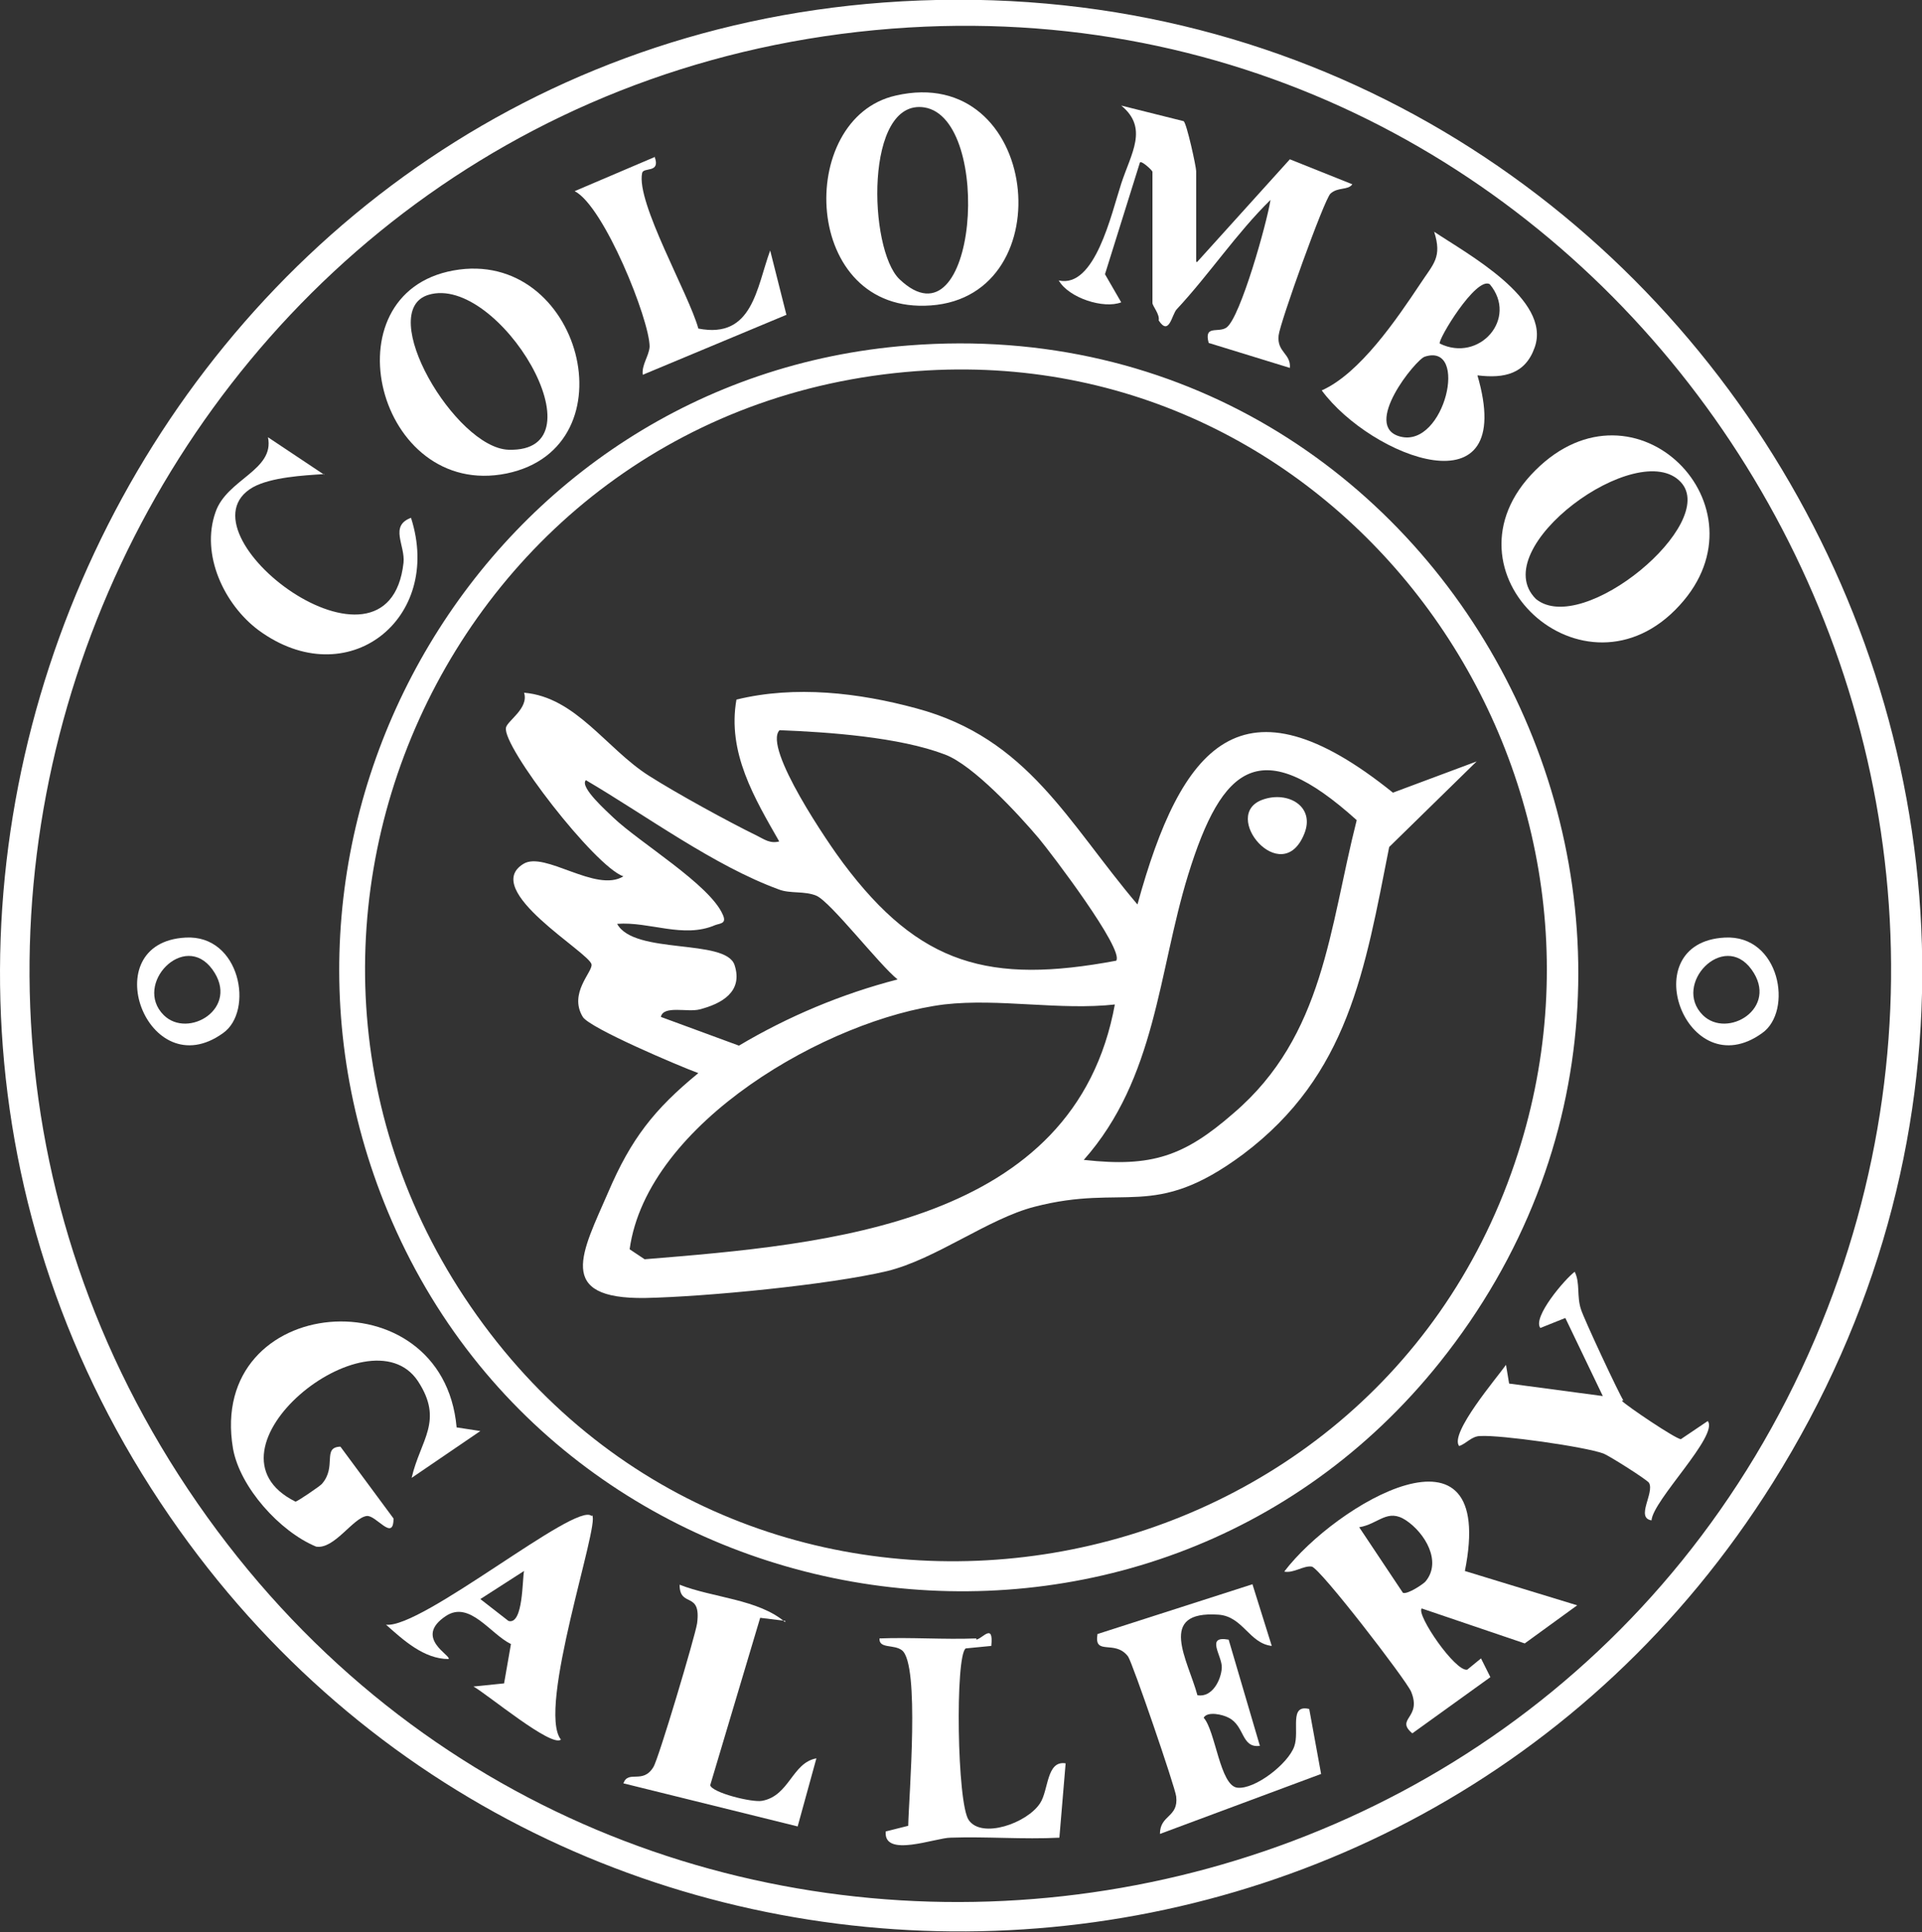
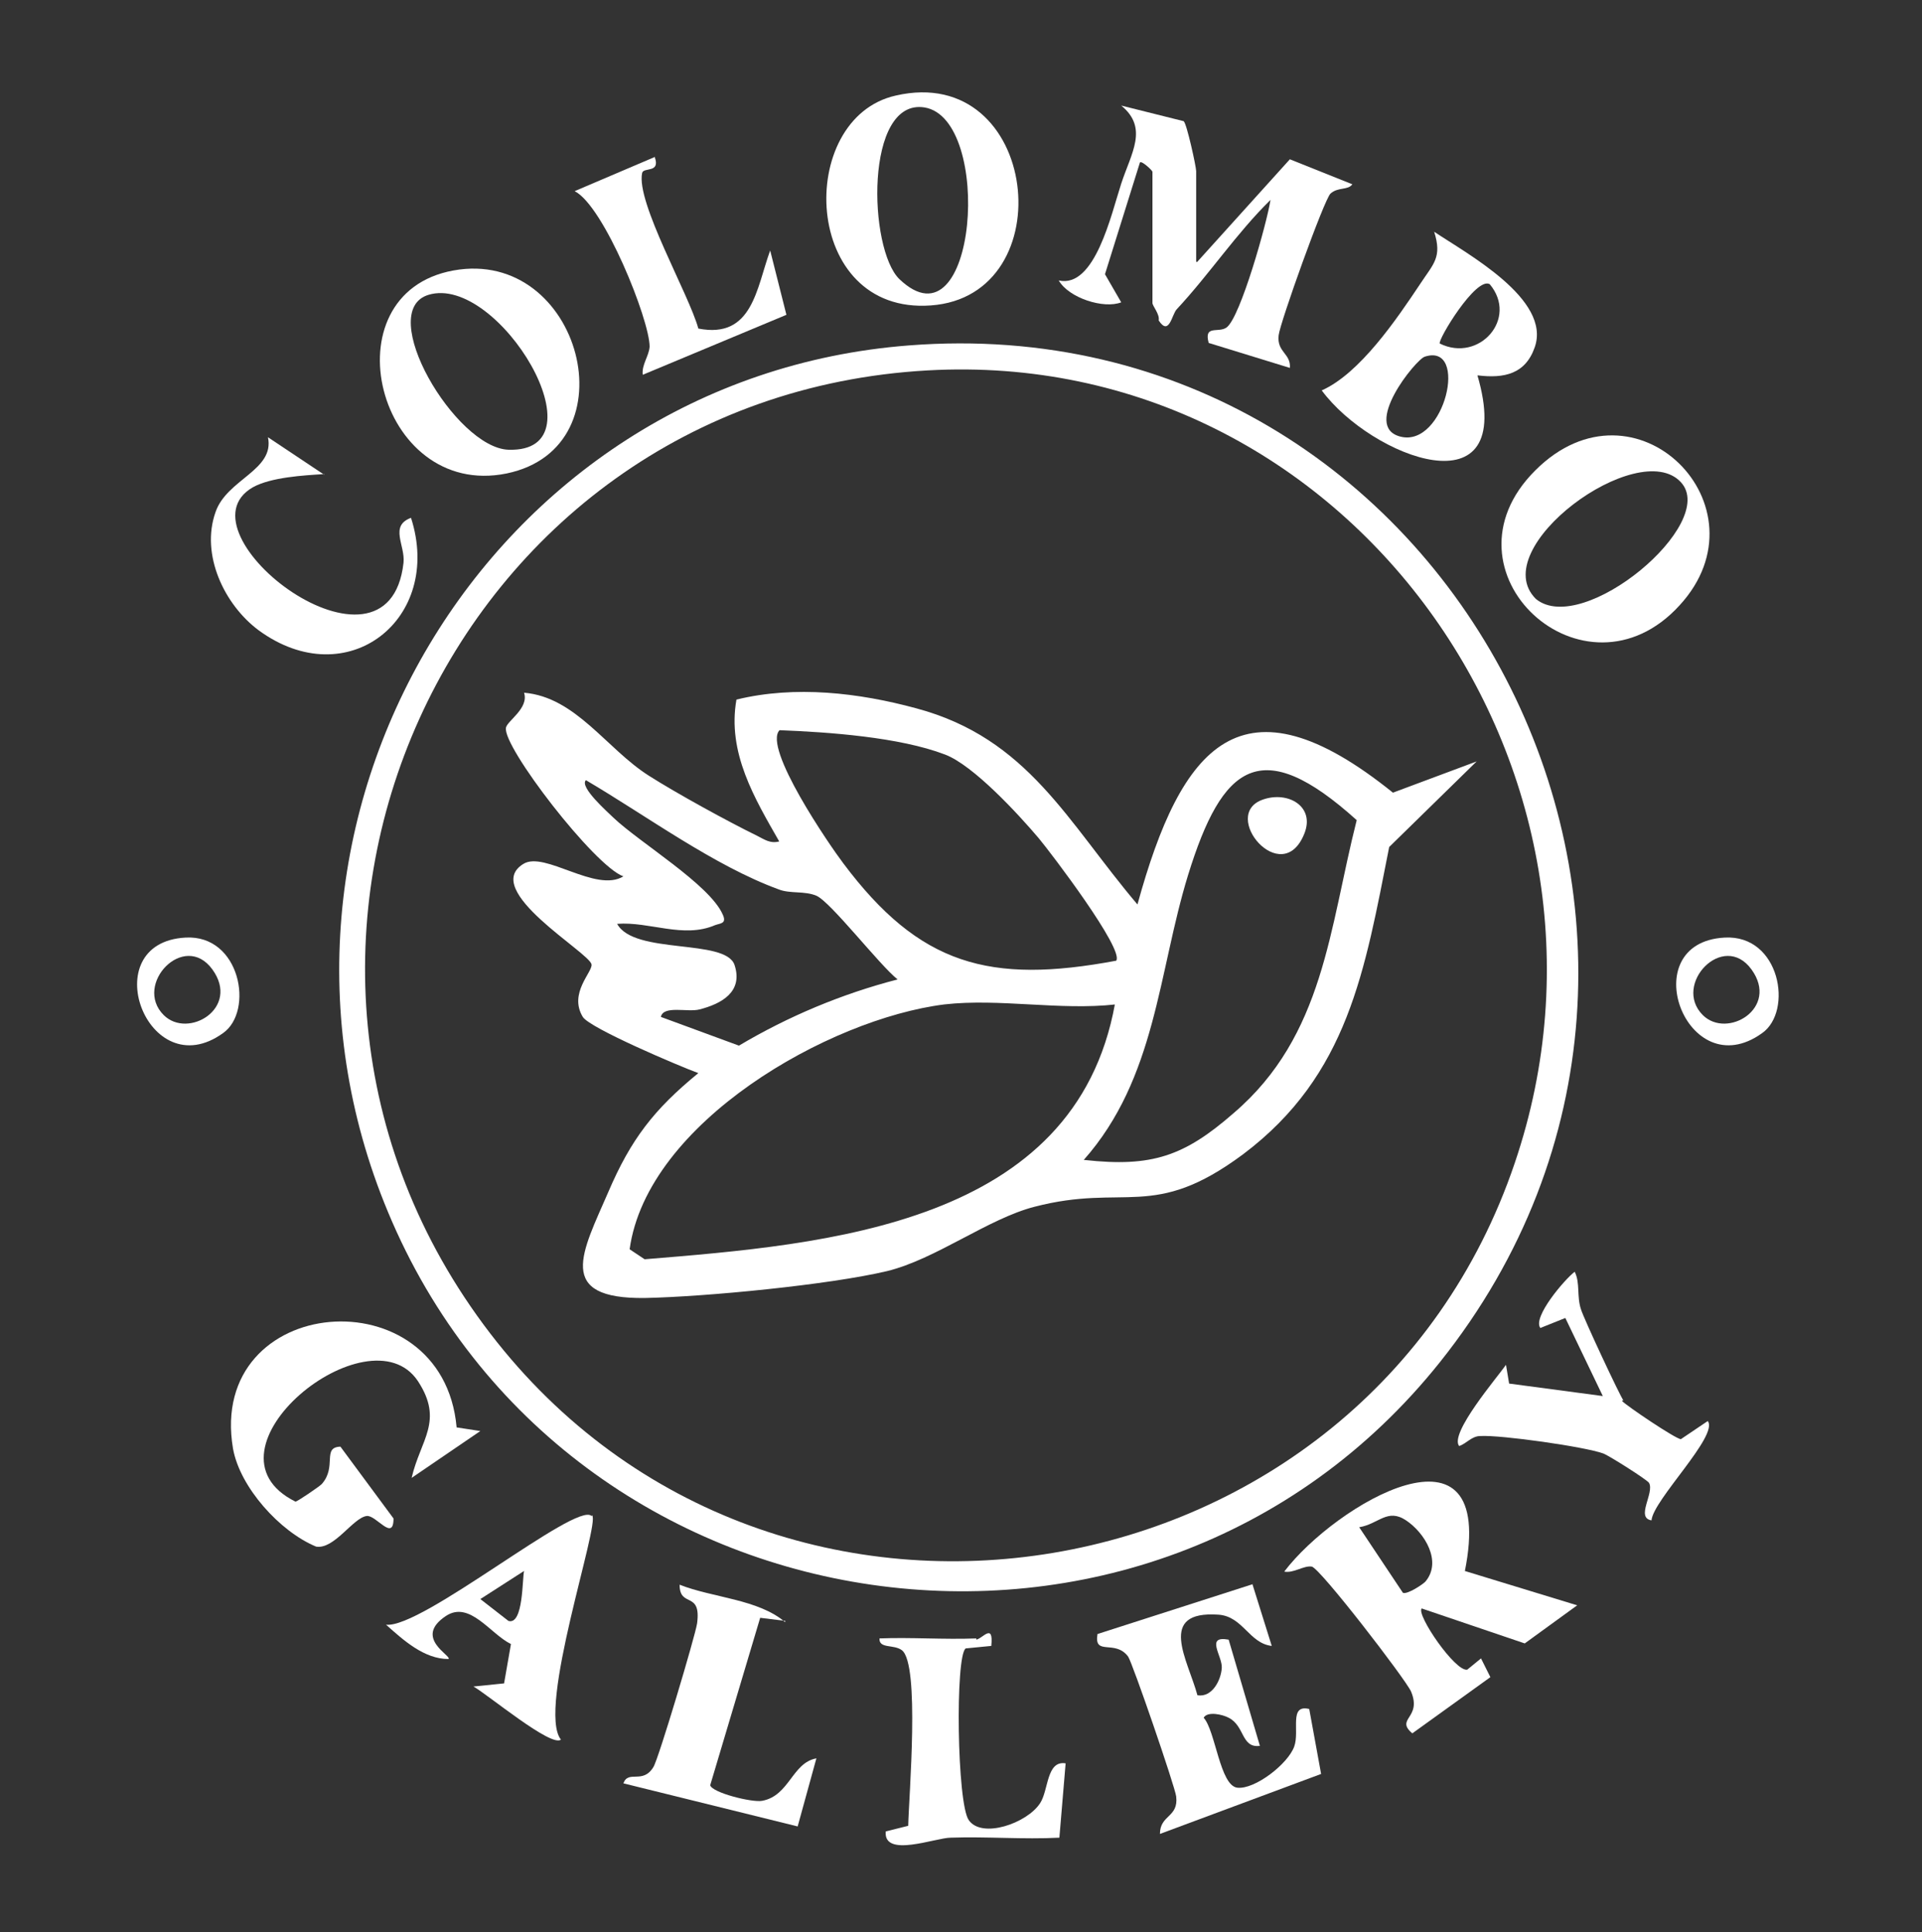
<svg xmlns="http://www.w3.org/2000/svg" xmlns:ns1="http://sodipodi.sourceforge.net/DTD/sodipodi-0.dtd" xmlns:ns2="http://www.inkscape.org/namespaces/inkscape" id="Livello_1" viewBox="0 0 307.7 309.3" ns1:docname="colombogallery_logo.svg" ns2:version="1.2.1 (9c6d41e410, 2022-07-14)">
  <rect x="0" y="0" width="307.7" height="309.3" fill="#333333" stroke="none" />
  <defs id="defs181">
    <style id="style179">      .st0 {        fill: #cbb132;      }    </style>
  </defs>
-   <path class="st0" d="M141.5.4c126.4-9.3,209.6,129.7,142.3,237-58.6,93.4-194.1,96.2-256.6,5.4C-39.7,145.7,23.8,9.1,141.5.4ZM145.5,4.4C27.7,11.5-35.7,147,33.2,242.9c67.4,93.8,212.1,77.5,257.4-28.6C333.8,112.9,256.3-2.2,145.5,4.4Z" id="path183" style="fill:#ffffff;fill-opacity:1" />
  <path class="st0" d="M145.5,55.3c87.1-6.8,139.4,94.7,85,162.8-46.6,58.3-139.8,44.7-168.4-24.1-26-62.4,15.9-133.5,83.4-138.7ZM148.5,59.3c-76.9,4.3-116.8,93.2-70,154.2,45.6,59.4,140.1,43.3,164-27.3,21.4-63-26.7-130.7-94-126.9h0Z" id="path185" style="fill:#ffffff;fill-opacity:1" />
  <path class="st0" d="M234.5,251.5l18,5.5-8.4,6.1-16.5-5.6c-.9,1,5.4,10.2,7.3,9.8l2.2-1.8,1.5,3-12.5,9c-2.8-2.4,1.6-2.4-.2-6.7-.9-2-14.6-19.8-15.9-20s-2.9,1.1-4.4.8c8.1-10.7,34.2-26.2,28.9,0h0ZM228.2,253.2c2.7-3.2-.1-7.8-3.1-9.8s-4.4.6-7.5,1.1l7,10.5c.7.3,3.3-1.4,3.7-1.9h0Z" id="path187" style="fill:#ffffff;fill-opacity:1" />
  <path class="st0" d="M191.6,42l14.9-16.5,10,4c-.7,1-2.3.4-3.5,1.5-1,.9-8.1,20.7-8.3,22.7-.3,2.7,2,2.9,1.8,5.2l-13-4c-.8-3,1.6-1.5,2.9-2.5,2.2-1.7,6.4-16.6,7-20.4-5.5,5.4-9.7,11.8-15,17.5-.8.8-1.2,4.4-2.9,1.8.2-1-1-2.3-1-2.8v-21c0-.2-1.7-1.8-2-1.5l-5.6,17.9,2.6,4.5c-2.8,1.1-8.4-.7-10-3.5,5.8,1.3,8.4-10.6,10-15.5s4.4-8.9,0-12.5l10,2.5c.5.4,2,7.3,2,8v14.5h.1Z" id="path189" style="fill:#ffffff;fill-opacity:1" />
  <path class="st0" d="M73,228.5l3.9.6-11,7.5c1.4-6.1,5.2-9.1,1-15.5-7.8-11.7-36.1,11.1-19.6,19.3.3,0,3.8-2.4,4.2-2.8,2.5-2.8,0-5.9,3-6l8.5,11.5c0,3.8-2.8-.6-4.3-.4-2.2.3-5.2,5.4-8.1,4.9-5.8-2.4-12.2-9.5-13.3-15.7-4.2-24.9,33.6-28,35.8-3.4h-.1Z" id="path191" style="fill:#ffffff;fill-opacity:1" />
  <path class="st0" d="M200.5,253.6l3.1,9.9c-3.6-.4-4.6-4.7-8.5-5-10-.7-4.9,7.3-3.4,12.9,2.4.4,3.8-2.5,3.9-4.4s-2.7-5.2,1.1-4.5l5,17c-3,.4-2.4-3.2-5-4.5-.9-.5-3.4-1.1-4,0,1.9,2.1,2.6,10.9,5.4,11.2s8.1-3.8,9.1-6.6c.9-2.5-.9-6.8,2.4-6l1.9,10.4-25.8,9.6c0-3.1,3-2.6,2.6-6-.2-1.6-7-21.4-7.7-22.4-2.1-2.8-5.5,0-4.9-3.6l24.9-8h-.1Z" id="path193" style="fill:#ffffff;fill-opacity:1" />
  <path class="st0" d="M236.5,60c6.6,22.4-17,13.2-24.9,2.5,6.1-2.7,12-11.4,15.8-17.1,2.1-3.2,3.5-4.2,2.2-8.3,5.2,3.5,18.8,10.8,16.1,18.5-1.5,4.3-4.9,5-9.1,4.5h-.1ZM230.5,55c6.3,3.1,12.6-4,8-9.5-2.2-1.3-8.4,9-8,9.5ZM228.1,57.1c-1.4.4-10.2,11.2-3.9,12.8,7.1,1.8,11-15.1,3.9-12.8Z" id="path195" style="fill:#ffffff;fill-opacity:1" />
  <path class="st0" d="M143.4,15.3c23-5.3,27,32.1,5.6,33.6-20.7,1.5-21.7-30-5.6-33.6ZM144,44.7c12.4,11.8,15.1-25.7,4-27.5-9.6-1.5-9,22.7-4,27.5Z" id="path197" style="fill:#ffffff;fill-opacity:1" />
  <path class="st0" d="M245.8,75.3c16-16,37.6,5.8,23.1,21.6-15.2,16.7-39.4-5.4-23.1-21.6h0ZM269.1,77.2c-6.8-7.4-31.4,10.6-23.2,18.7,7.5,6.1,29.3-12.1,23.2-18.7Z" id="path199" style="fill:#ffffff;fill-opacity:1" />
  <path class="st0" d="M72.6,43.3c20.4-3.7,28.8,28.3,8.5,32.5-20.7,4.2-28.9-28.8-8.5-32.5ZM68.6,47.2c-8.6,2.6,4.3,24.5,12.8,24.8,15.6.5-1.6-28.2-12.8-24.8Z" id="path201" style="fill:#ffffff;fill-opacity:1" />
  <path class="st0" d="M259.7,224.3c.6.7,8.6,6.1,9.4,6.1l4.3-2.9c1.8,2.3-8.8,12.7-9,15.9-2.6-.4.5-4.4-.4-6-.3-.5-6.3-4.3-7.3-4.7-3-1.1-16.5-3-19.7-2.8-1.4,0-2.2,1.2-3.4,1.6-1.6-2,6.1-11,7.5-13l.5,3,15,2-6-12.5-4,1.6c-1.3-1.7,3.9-7.8,5.5-9,.9,1.8.3,3.9,1,6,.4,1.4,6.3,14,6.8,14.6h-.2Z" id="path203" style="fill:#ffffff;fill-opacity:1" />
  <path class="st0" d="M94.8,242.6c1.3,1.3-8.9,31-5,35.9-1.5,1.3-11.7-7.2-14-8.5l4.9-.5,1.1-6.3c-3.3-1.6-6.6-7-10.4-4.5-5.3,3.5,1,6.4.4,6.9-3.9,0-7.2-3-10-5.5,5.7.7,30.5-19.8,32.9-17.4h0ZM83.9,251.5l-7,4.5,4.5,3.5c2.4.7,2.2-6.8,2.5-8h0Z" id="path205" style="fill:#ffffff;fill-opacity:1" />
  <path class="st0" d="M125.8,259.5l-4.1-.5-8,26.8c.3,1.2,6.7,2.8,8.3,2.5,4.4-.8,4.8-6.1,8.7-6.8l-3,10.9-27.9-6.9c.8-2.2,3.1.2,4.8-2.6.8-1.2,6.7-21,7-23,.7-5.3-2.8-2.4-2.8-6.2,5.3,2.1,12.6,2.3,16.9,6h0v-.2Z" id="path207" style="fill:#ffffff;fill-opacity:1" />
  <path class="st0" d="M156.2,262.5c1,0,2.9-2.9,2.5,1l-4.1.4c-1.7,1.2-1.4,24.9.5,27.5,2.1,3,9.3.5,11.4-2.7,1.4-2.1,1-6.9,4.1-6.4l-1,11.9c-5.8.3-11.6-.2-17.4,0-2.4,0-10.8,3.3-10.4-1l3.6-.9c.1-4.8,1.9-25.8-1-28.1-1.3-1-3.7-.2-3.6-1.9,5.1-.2,10.3.2,15.5,0h0v.2Z" id="path209" style="fill:#ffffff;fill-opacity:1" />
  <path class="st0" d="M51.9,75.9c-3.3.2-8.5.5-11.4,2.1-12.8,7.3,21.7,33.6,24.1,12.1.3-2.8-2.3-5.9,1.2-7.2,5.2,16.2-10.2,28.4-24.4,18-5.5-4.1-9.3-12.1-6.9-18.9,1.8-5.3,9.5-6.7,8.4-12l9,6h0Z" id="path211" style="fill:#ffffff;fill-opacity:1" />
  <path class="st0" d="M104.8,25.1c1,2.7-1.8,1.6-2,2.6-1,4.7,7.5,19.4,9,24.9,8.7,1.7,9.3-6.5,11.5-12.5l2.6,10.3-23,9.6c-.2-1.6,1-3,1.1-4.5,0-4.3-7.3-22.5-12-24.9l12.9-5.5h0Z" id="path213" style="fill:#ffffff;fill-opacity:1" />
  <path class="st0" d="M35.7,165.4c-12.1,8.7-20.7-14.5-6-15.3,8.8-.5,11,11.8,6,15.3ZM26.2,162.5c3.9,3.9,12.3-1.1,7.8-7.3s-12.7,2.4-7.8,7.3Z" id="path215" style="fill:#ffffff;fill-opacity:1" />
  <path class="st0" d="M282.1,165.4c-12.1,8.7-20.7-14.5-6-15.3,8.9-.5,11,11.8,6,15.3ZM272.6,162.5c3.9,3.9,12.3-1.1,7.8-7.3s-12.7,2.4-7.8,7.3Z" id="path217" style="fill:#ffffff;fill-opacity:1" />
  <path class="st0" d="M124.8,134.8c-4-7-8.4-14.3-6.9-22.8,9.4-2.3,19.6-1.1,28.8,1.4,17.9,4.8,24.2,18.2,35.4,31.4,7-25.5,16.7-37.4,40.9-17.9l13.4-5-14,13.7c-3.9,19.7-6.5,36.5-23.4,49.2-14.4,10.7-18.8,4.6-33.4,8.4-7.4,1.9-15.8,8.4-23.6,10.3-9.3,2.2-29,4.1-38.7,4.3-14.5.2-10.1-7.3-5.9-17,3.6-8.4,7.3-13.2,14.4-19-3-1.1-17.4-7.2-18.5-9-2.3-3.8,1.6-7.2,1.4-8.4-.3-1.9-17.8-11.9-10.9-16.1,3.4-2.1,11.6,4.7,16,2-4.6-1.6-19.4-20.8-18.8-23.8.2-1.1,3.7-3.1,2.9-5.6,8.3.7,13.2,9,20,13.3,4.4,2.8,12.6,7.3,17.3,9.6,1.2.6,2.1,1.3,3.6.9h0ZM166.3,134.2c-3.3-3.9-10.5-11.7-15-13.4-7.3-2.8-18.7-3.6-26.5-3.9-2.7,2.8,8,18.4,10.2,21.3,12.2,16.3,23.4,19.4,43.7,15.6,1.3-1.8-10.4-17.2-12.4-19.6h0ZM173.6,185.7c10.8,1.2,16-.6,23.9-7.5,14.5-12.4,15.3-29.6,19.7-46.9-15.3-13.8-21.5-9-27,8.8-4.8,15.6-5.1,32.5-16.7,45.6h.1ZM143.7,156.8c-2.9-2.3-10.7-12.4-13-13.4-1.9-.8-4.2-.3-6-1-10.4-3.8-21.2-11.8-30.9-17.5-1.1,1.1,3.6,5.2,4.4,6,4.2,4,15.4,10.7,17.5,15.5.7,1.5-.4,1.4-1.2,1.7-5.1,2.2-10.5-.6-15.7-.2,2.7,5,17.4,2.3,18.8,6.6s-2.1,6.2-5.6,7.1c-1.9.5-5.8-.7-6.2,1.2l12.5,4.6c7.9-4.7,16.5-8.3,25.4-10.6h0ZM178.6,160.8c-8.9,1-18.6-1-27.4,0-18.5,2.3-47.6,18.9-50.4,39.2l2.4,1.6c29.3-2.4,68.9-5.5,75.3-40.9h0Z" id="path219" style="fill:#ffffff;fill-opacity:1" />
-   <path class="st0" d="M202.2,128c4-1.4,8.4,1.1,6.6,5.5-3.6,8.9-13.6-3.1-6.6-5.5Z" id="path221" style="fill:#ffffff;fill-opacity:1" />
+   <path class="st0" d="M202.2,128c4-1.4,8.4,1.1,6.6,5.5-3.6,8.9-13.6-3.1-6.6-5.5" id="path221" style="fill:#ffffff;fill-opacity:1" />
</svg>